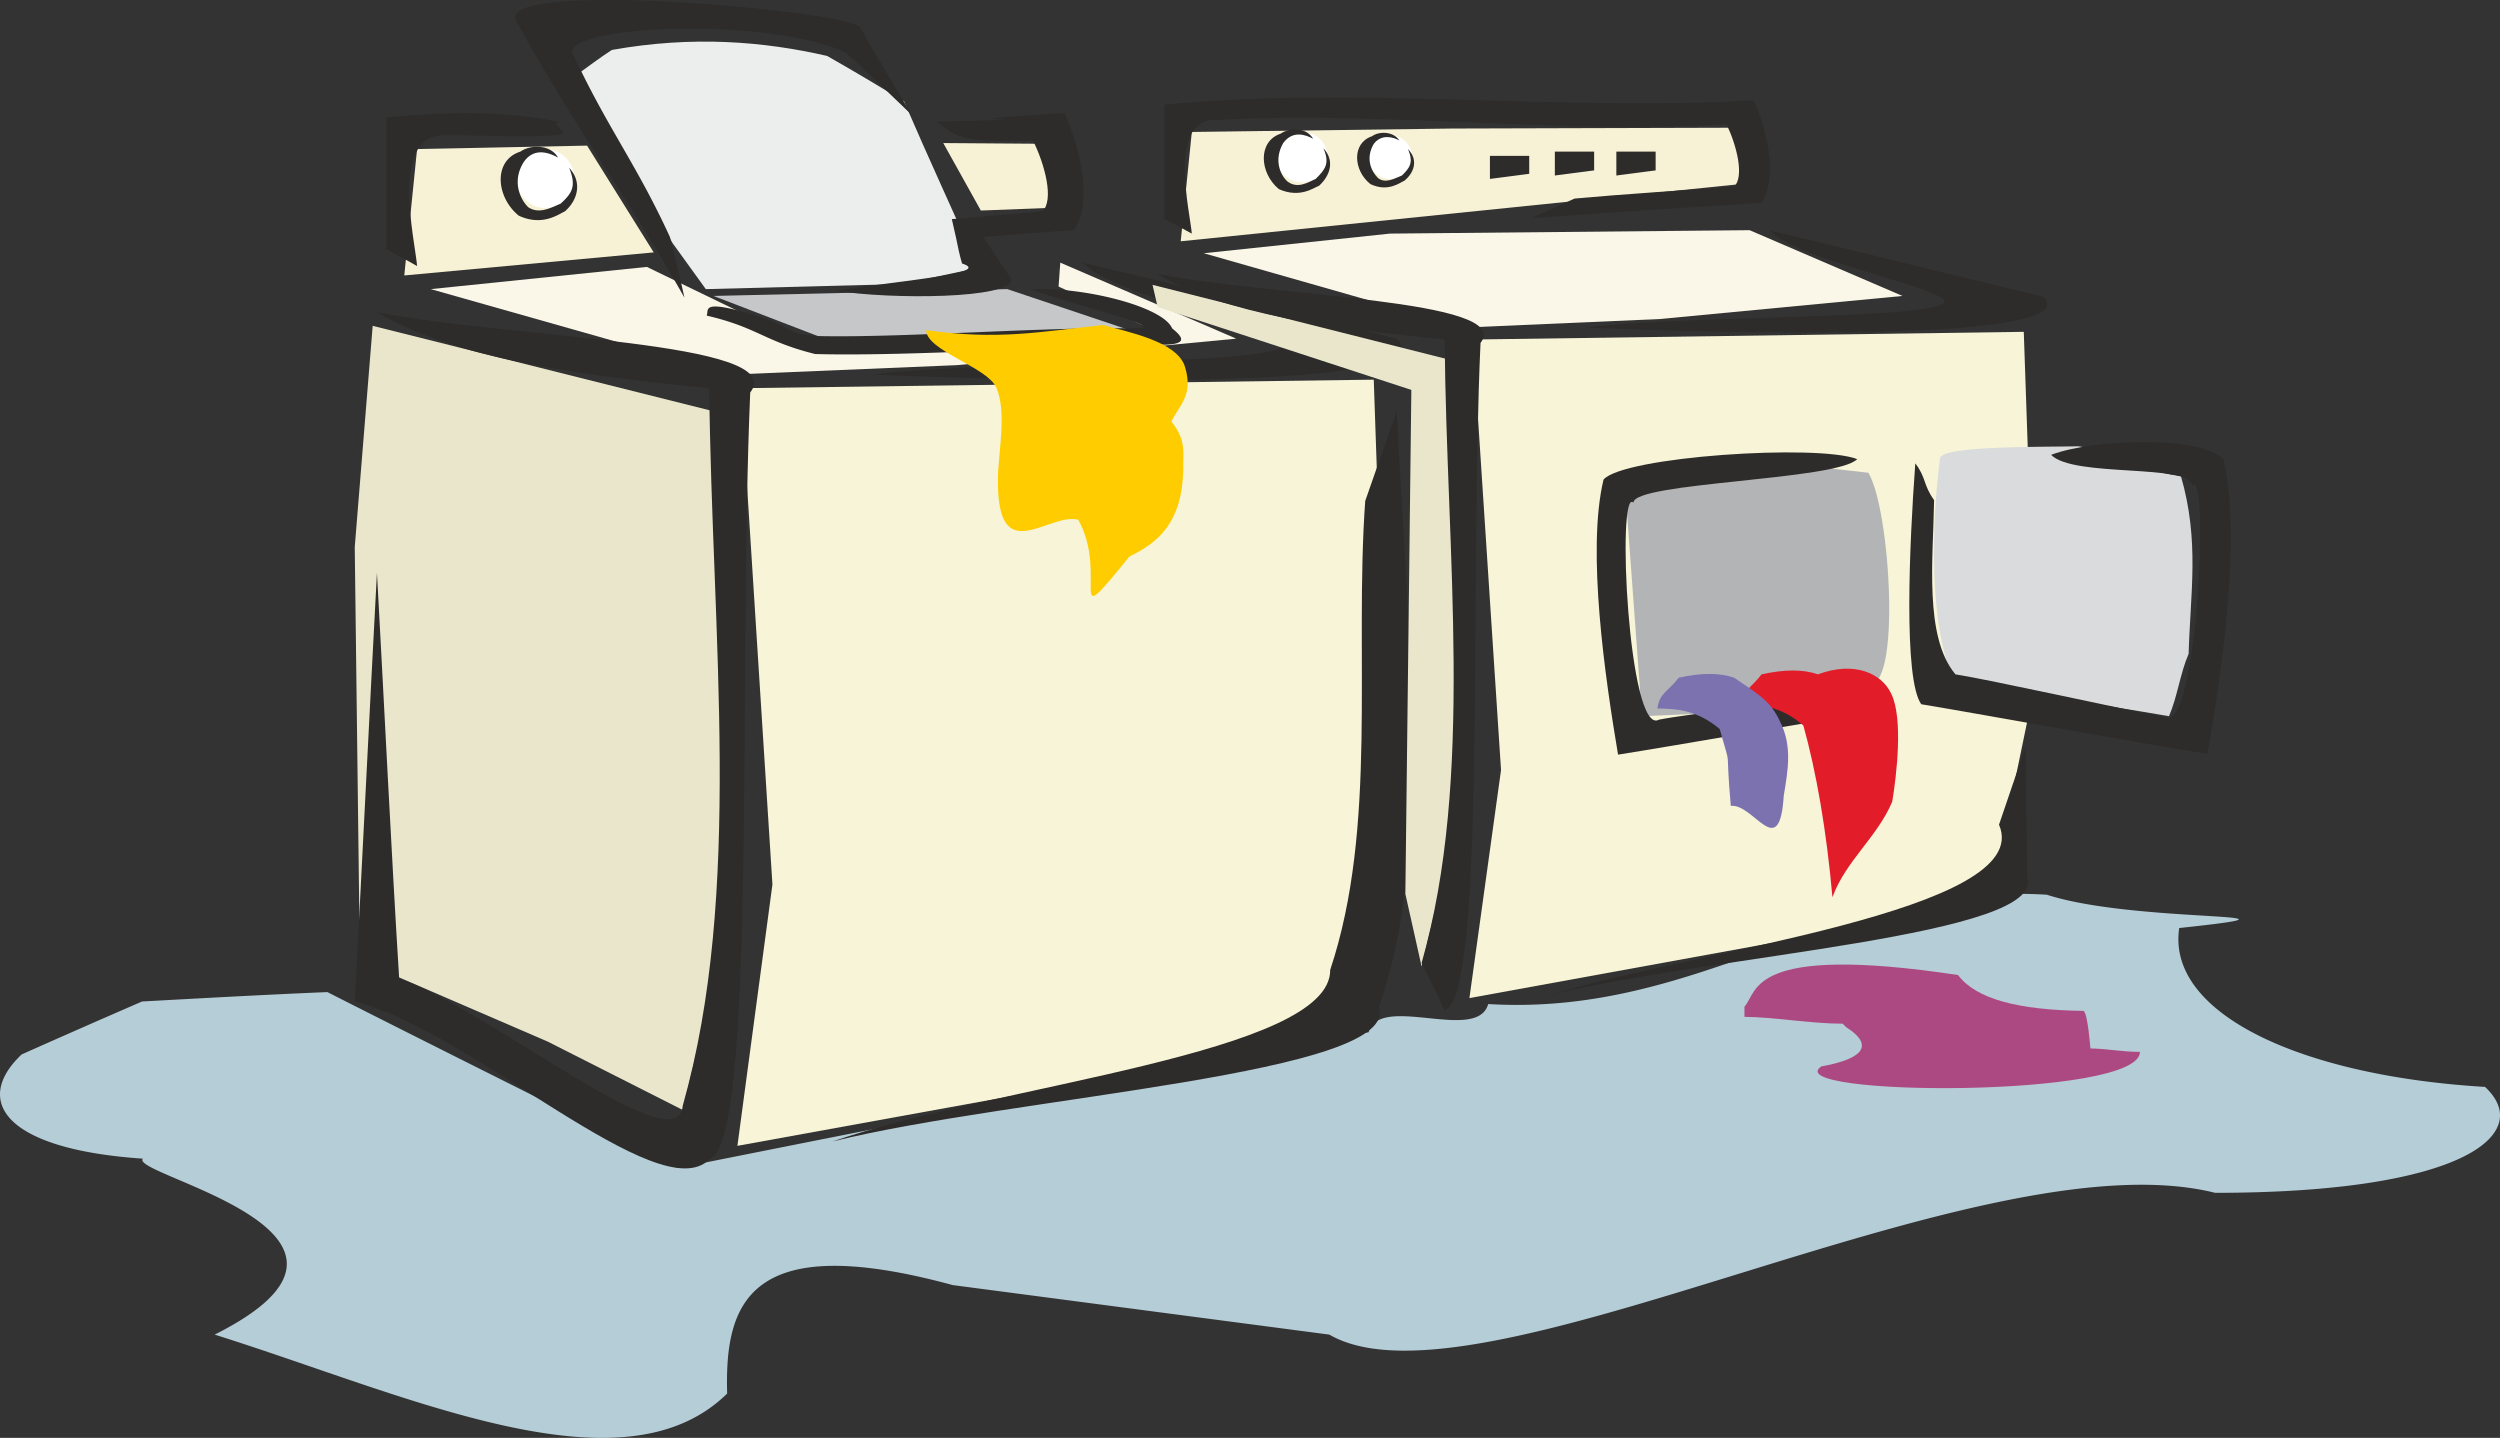
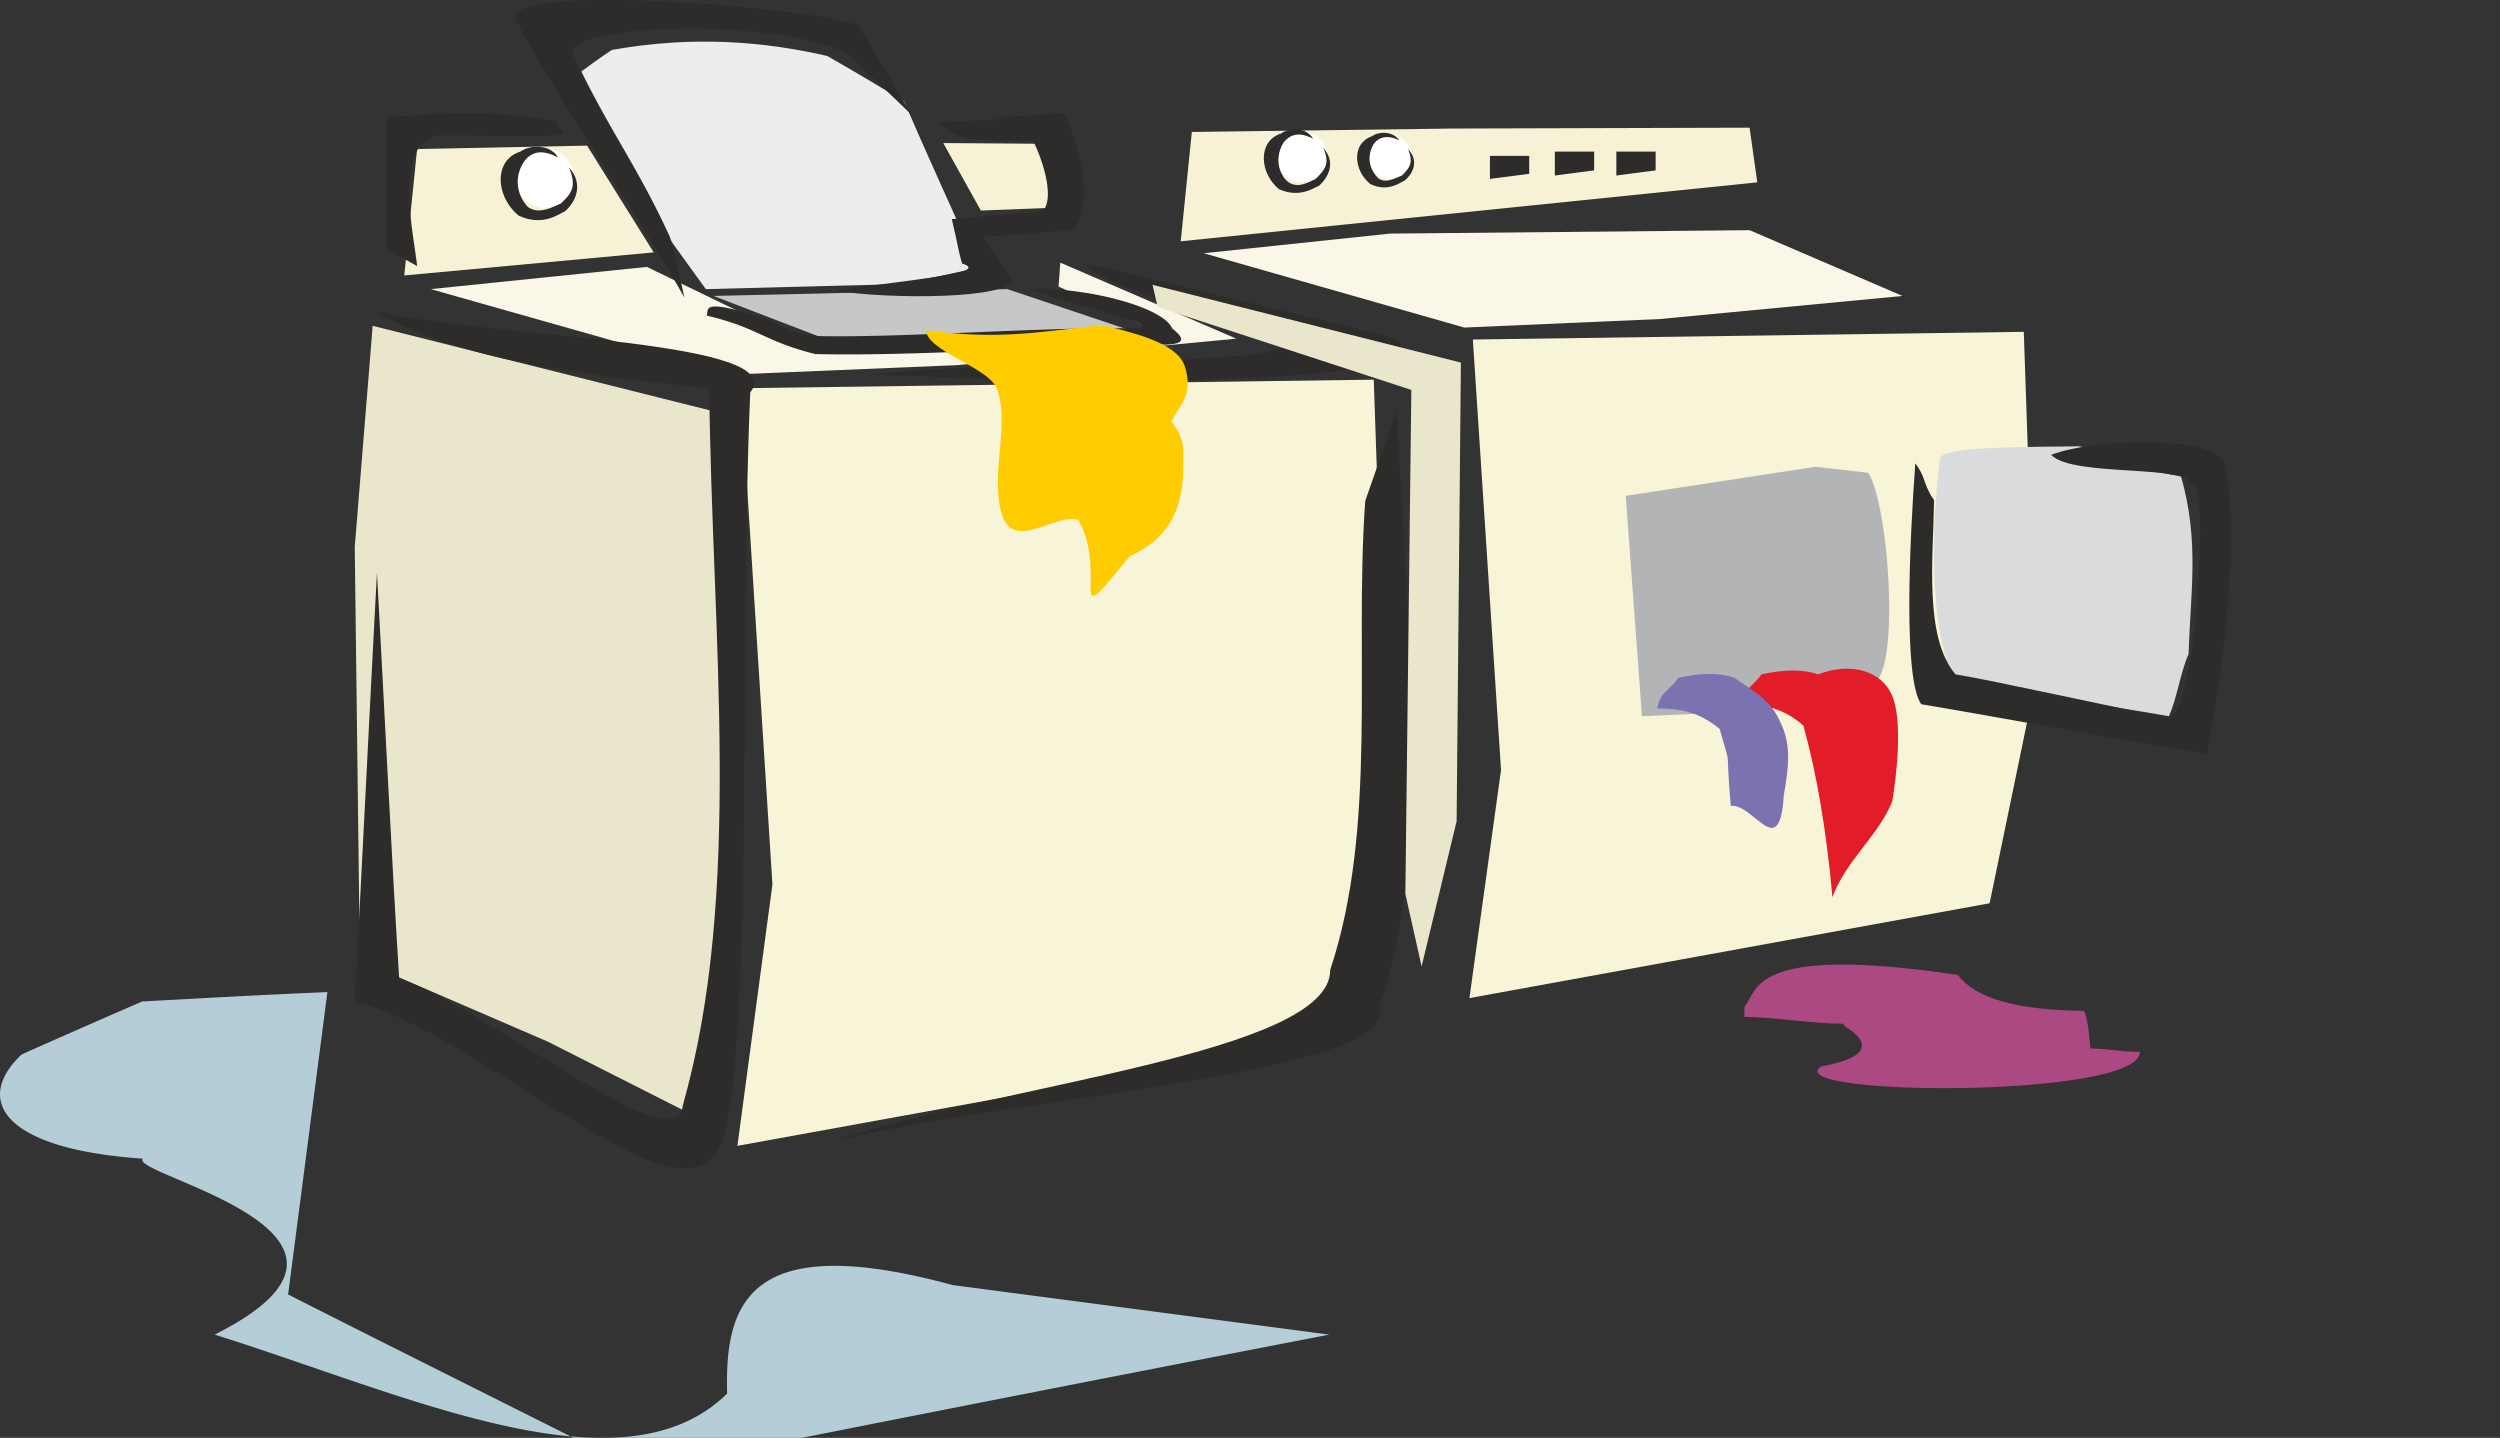
<svg xmlns="http://www.w3.org/2000/svg" height="161.606" viewBox="0 0 210.732 121.205" width="280.976">
  <rect x="0" y="0" width="210.732" height="121.205" fill="#333333" stroke="none" />
-   <path style="fill:#b5cdd7" d="M219.59 442.4c-5.184.217-10.368.505-15.624.793-3.312 1.44-6.768 2.952-10.152 4.464-4.104 3.888-1.512 7.992 10.224 8.784-1.296 1.368 23.112 6.264 6.048 14.832 16.272 5.112 34.344 13.68 43.2 4.968-.216-7.632 1.8-13.824 19.008-9.144l31.752 4.176c12.456 7.2 54.792-16.92 74.664-11.952 21.096 0 26.928-5.04 22.752-8.928-15.696-.936-26.856-6.264-25.776-13.392 13.464-1.44-3.6-.36-11.16-2.808-18.144-1.08-29.016 10.296-47.088 9.216-.936 3.312-9.144-.936-10.08 2.376a9219.168 9219.168 0 0 0-58.248 11.448c-9.864-4.968-19.728-9.864-29.52-14.832z" transform="translate(-191.992 -358.774)" />
+   <path style="fill:#b5cdd7" d="M219.59 442.4c-5.184.217-10.368.505-15.624.793-3.312 1.44-6.768 2.952-10.152 4.464-4.104 3.888-1.512 7.992 10.224 8.784-1.296 1.368 23.112 6.264 6.048 14.832 16.272 5.112 34.344 13.68 43.2 4.968-.216-7.632 1.8-13.824 19.008-9.144l31.752 4.176a9219.168 9219.168 0 0 0-58.248 11.448c-9.864-4.968-19.728-9.864-29.52-14.832z" transform="translate(-191.992 -358.774)" />
  <path style="fill:#c6c7c9" d="m252.134 383.72 24.768-.575 10.512 3.528-24.984 1.008z" transform="translate(-191.992 -358.774)" />
  <path style="fill:#eceded" d="M243.566 362.985c-1.008.648-1.944 1.368-2.952 2.088l8.064 14.184 2.808 3.888 16.56-.432 6.408-1.368c-2.088-4.68-4.248-9.36-6.264-14.04-2.16-1.296-4.32-2.592-6.48-3.816-5.328-1.224-11.304-1.728-18.144-.504z" transform="translate(-191.992 -358.774)" />
  <path style="fill:#f7f4d7" d="m254.438 391.497 53.352-.72 1.152 33.768-4.464 21.672-50.328 9.144 2.952-22.032z" transform="translate(-191.992 -358.774)" />
  <path style="fill:#faf7e8" d="m228.302 383.145 18.216-1.872 13.824 6.696 29.016-1.296-8.136-3.744.144-2.016 14.832 6.408-23.544 2.232-18.936.792z" transform="translate(-191.992 -358.774)" />
  <path style="fill:#e9e6cc" d="m223.406 386.24-1.512 18.649.432 34.848 15.84 6.84 11.376 5.76 3.384-14.112.36-44.496z" transform="translate(-191.992 -358.774)" />
  <path style="fill:#f7f2d5" d="m271.502 370.833 9.864.072.72 5.328-7.416.288zm-44.352.504 14.328-.288 5.616 9-21.024 1.944z" transform="translate(-191.992 -358.774)" />
  <path style="fill:#2d2c2b" d="M223.766 385.089c6.696 3.96 17.064 5.328 28.008 6.408.216 20.952 2.88 42.48-2.232 60.48-.432 5.04-16.344-8.136-23.904-10.728-.648-10.368-1.296-23.76-1.872-34.2-.648 12.096-1.224 24.048-1.872 36.144 9.936 2.52 25.632 17.568 29.88 13.32 4.032-1.224 2.448-41.472 3.456-64.656 3.384-4.32-20.232-4.536-31.464-6.768zm15.336-16.056c-.72.216.936.936.144 1.08-2.232.36-7.344 0-9.792.072-4.68-.144-2.448 9-2.304 11.016-.864-.504-1.728-.936-2.592-1.44v-11.088c4.68-.432 9.504-.648 14.544.36zm35.784 9.72c.792 1.152 1.512 2.376 2.376 3.528.144 1.728-10.368 1.728-14.76 1.008 5.112-.864 13.32-1.44 10.584-2.304-.216-.72-.36-1.44-.504-2.16l-.36-1.584 7.632-.648c1.008-.936.216-3.96-.792-5.976-6.408.216-6.336-.36-8.136-1.584 14.256-.36-3.528.072 10.8-.72 1.512 3.384 2.304 7.704.792 9.864-2.376.144-4.968.36-7.632.576zm8.352 2.16c8.856 2.088 17.64 4.248 26.496 6.408 4.248 4.392-28.944 3.672-44.208 3.024 10.008-1.296 39.168-.648 33.984-3.024-4.032-1.944-13.752-3.816-16.272-6.408zm26.496 12.527c.864 18.145 3.096 37.513-1.512 50.185 2.016 5.688-30.744 7.56-46.08 11.376 14.04-4.824 42.048-7.416 41.976-14.472 4.032-12.096 2.016-26.352 2.952-39.528.864-2.52 1.8-5.112 2.664-7.56z" transform="translate(-191.992 -358.774)" />
  <path style="fill:#fff" d="M237.95 371.337c1.368 0 2.448 1.152 2.448 2.448 0 1.368-1.08 2.52-2.448 2.52-1.368 0-2.448-1.152-2.448-2.52 0-1.296 1.08-2.448 2.448-2.448z" transform="translate(-191.992 -358.774)" />
  <path style="fill:#2d2c2b" d="M239.03 372.057c-.792-.432-2.016-.864-2.88.36-1.008 1.584-.36 3.096.36 3.816.936.648 2.016 0 2.736-.288.936-.864 1.368-1.44.72-3.024 1.08 1.152.792 2.664-.36 3.672-.504.216-1.872 1.296-3.888.36-1.944-1.584-2.16-4.68.144-5.4.792-.576 2.52-.648 3.168.504zm10.656 11.808c-4.752-8.424-9.504-14.76-14.184-23.328-1.8-3.6 28.584-.792 29.016.576 1.368 2.448 2.88 4.896 4.32 7.344a372.318 372.318 0 0 0-5.544-5.256c-6.912-3.168-25.056-2.232-22.896.36 2.88 6.12 5.256 9.072 8.064 15.192.432 1.728.864 3.456 1.224 5.112zm1.872 1.512c4.32 1.008 4.824 2.16 9.144 3.24 8.28.216 21.096-.72 29.592-.792 1.584-.072 1.584-.504.504-1.368-.792-1.872-7.56-3.528-11.952-3.312 3.024 1.224 12.528 3.384 8.568 3.312-7.272-.144-19.08.792-26.352.648-2.88-.144-2.088-.72-5.328-1.728-4.752-1.44-3.96-.504-4.176 0z" transform="translate(-191.992 -358.774)" />
  <path style="fill:#f7f4d7" d="m316.142 387.393 46.44-.648 1.008 29.376-3.888 18.792-43.848 7.992 2.664-19.224zm13.536 12.888c8.352-.936 16.704-2.88 25.056-3.96.288 3.456.648 7.848 1.008 11.16-.792 2.808-.936 7.848-1.656 10.584-7.632.936-15.552 1.512-23.184 2.376-3.024-4.464-3.024-12.888-1.224-20.16z" transform="translate(-191.992 -358.774)" />
  <path style="fill:#faf7e8" d="m293.462 380.12 15.696-1.655 30.312-.288 12.888 5.544-20.448 1.944-16.488.72z" transform="translate(-191.992 -358.774)" />
  <path style="fill:#b2b4b6" d="m329.03 400.569 15.984-2.448 4.464.504c1.872 3.024 2.808 18.648-.072 17.784l-12.456 2.448-6.552.288z" transform="translate(-191.992 -358.774)" />
  <path style="fill:#e9e6cc" d="m289.142 382.785.432 1.872 21.384 6.984-.504 42.48 1.368 6.12 2.952-12.24.36-38.664z" transform="translate(-191.992 -358.774)" />
  <path style="fill:#f7f2d5" d="m292.454 369.897 21.96-.288 25.056-.072.648 4.608-48.6 4.968z" transform="translate(-191.992 -358.774)" />
-   <path style="fill:#2d2c2b" d="M289.502 381.849c5.832 3.456 14.76 4.608 24.264 5.544.144 18.216 2.52 36.936-1.944 52.56l1.944 3.96c3.528-1.008 2.088-36 3.024-56.232 2.88-3.672-17.64-3.888-27.288-5.832zm.648-4.609v-9.647c16.416-1.584 33.048.576 49.68-.36 1.296 2.952 1.944 6.696.648 8.64-5.904.36-13.536.864-19.44 1.296 1.224-.576 2.448-1.08 3.672-1.656 3.888-.36 9.504-.72 13.464-1.008.864-.864.216-3.456-.648-5.256-14.4.864-28.8-1.152-43.056-.36-4.104-.144-2.16 7.776-2.016 9.576-.792-.432-1.584-.864-2.304-1.224zm50.976.937 23.112 5.616c3.672 3.744-25.272 3.168-38.52 2.592 8.712-1.152 34.128-.576 29.664-2.664-3.6-1.656-12.024-3.24-14.256-5.544zm21.6 43.56.144 10.944c1.8 4.968-26.712 6.624-40.104 9.936 11.664-3.672 40.896-7.056 37.728-14.328.72-2.16 1.512-4.392 2.232-6.552zm-12.672-2.952c-4.896.72-16.632 2.808-21.672 3.6-1.08-6.408-2.664-17.208-1.224-23.184 1.656-1.944 18-3.024 21.384-1.728-1.728 1.8-18.864 1.944-18.864 3.672-1.44-1.44-.432 19.8 2.16 18.288 2.592-.504 12.528-1.656 15.192-2.088.864.792 2.16.648 3.024 1.44z" transform="translate(-191.992 -358.774)" />
  <path style="fill:#fff" d="M301.742 369.897c1.224 0 2.16.936 2.16 2.16 0 1.152-.936 2.088-2.16 2.088-1.152 0-2.16-.936-2.16-2.088a2.166 2.166 0 0 1 2.16-2.16zm7.416.288c1.008 0 1.872.792 1.872 1.8s-.864 1.872-1.872 1.872-1.872-.864-1.872-1.872.864-1.8 1.872-1.8z" transform="translate(-191.992 -358.774)" />
  <path style="fill:#2d2c2b" d="M302.678 370.473c-.648-.36-1.728-.72-2.52.36-.792 1.368-.288 2.664.36 3.24.864.648 1.728.072 2.376-.216.792-.792 1.224-1.296.648-2.592.936 1.008.648 2.232-.36 3.168-.432.144-1.584 1.08-3.384.288-1.656-1.368-1.8-4.032.144-4.68.72-.504 2.16-.576 2.736.432zm7.272.144c-.504-.288-1.512-.576-2.16.288-.72 1.224-.216 2.304.36 2.88.648.504 1.44 0 2.016-.216.648-.648 1.008-1.08.504-2.232.864.864.576 1.944-.288 2.664-.36.144-1.368 1.008-2.88.288-1.44-1.152-1.584-3.456.144-4.032.576-.432 1.8-.432 2.304.36zm7.632 1.296h3.312v1.512l-3.312.432zm5.472-.36h3.312v1.584l-3.312.432zm5.184 0h3.312v1.584l-3.312.432z" transform="translate(-191.992 -358.774)" />
  <path style="fill:#d9dbdc" d="M355.526 397.4c.144-1.08 8.784-.935 11.664-1.007 3.744.504 4.824 2.016 8.64 2.52 1.584 5.472.792 9.864.648 14.976-.72 1.656-.936 3.6-1.656 5.256-6.192-1.08-11.736-1.8-17.928-2.808-2.016-3.384-2.304-11.664-1.368-18.936z" transform="translate(-191.992 -358.774)" />
  <path style="fill:#2d2c2b" d="M353.438 397.833c-.504 6.84-1.008 18.216.504 20.304 5.256.864 18.864 3.384 24.12 4.176 1.224-6.84 2.88-18.36 1.368-24.768-1.728-2.088-10.944-1.8-14.544-.432 1.872 1.944 11.808.72 11.88 2.592 1.512-1.584.432 21.096-2.304 19.512-2.808-.504-14.832-3.168-17.64-3.6-2.664-3.168-1.872-9.792-1.8-14.688-.936-1.296-.648-1.872-1.584-3.096z" transform="translate(-191.992 -358.774)" />
  <path style="fill:#e31c2a" d="M340.478 415.617c1.944-.432 3.528-.432 4.752 0 3.096-1.152 5.4-.072 6.192 1.656 1.008 2.088.432 6.912.072 9.072-1.224 2.952-3.96 5.04-5.04 8.064-.504-5.688-1.368-10.584-2.448-14.472-1.8-1.584-3.528-1.8-5.256-1.728.216-1.368.864-1.44 1.728-2.592z" transform="translate(-191.992 -358.774)" />
  <path style="fill:#7b72af" d="M333.494 415.905c1.872-.432 3.456-.432 4.68 0 2.232 1.512 3.096 2.016 3.888 3.744 1.008 2.016.648 4.032.288 6.192-.36 5.688-2.52.648-4.464.864-.504-5.688.144-2.592-.936-6.48-1.8-1.512-3.456-1.728-5.256-1.728.216-1.368.864-1.368 1.8-2.592z" transform="translate(-191.992 -358.774)" />
  <path style="fill:#ad4982" d="M367.622 443.985c.36.216.576 3.168.576 3.168 1.224 0 2.664.288 4.176.288 0 3.96-30.6 3.744-26.856 1.224 2.808-.504 4.896-1.512 2.088-3.312l-.288-.288c-2.664 0-5.976-.576-8.28-.576v-.864c1.152-1.224.288-5.328 18-2.664 1.512 2.016 5.04 2.952 10.584 3.024z" transform="translate(-191.992 -358.774)" />
  <path style="fill:#fc0" d="M270.062 386.6c0 1.729 5.112 3.097 5.904 4.825.936 2.088.144 5.616.144 7.776-.072 7.632 4.248 2.736 6.768 3.384 2.664 4.752-1.296 10.008 4.32 3.096 2.376-1.152 4.464-2.808 4.536-7.416-.072-1.08.36-2.304-1.008-3.96.72-1.44 1.872-2.232 1.152-4.608-.648-2.16-4.896-2.952-6.912-3.528-5.328.576-8.856 1.296-14.904.432z" transform="translate(-191.992 -358.774)" />
</svg>